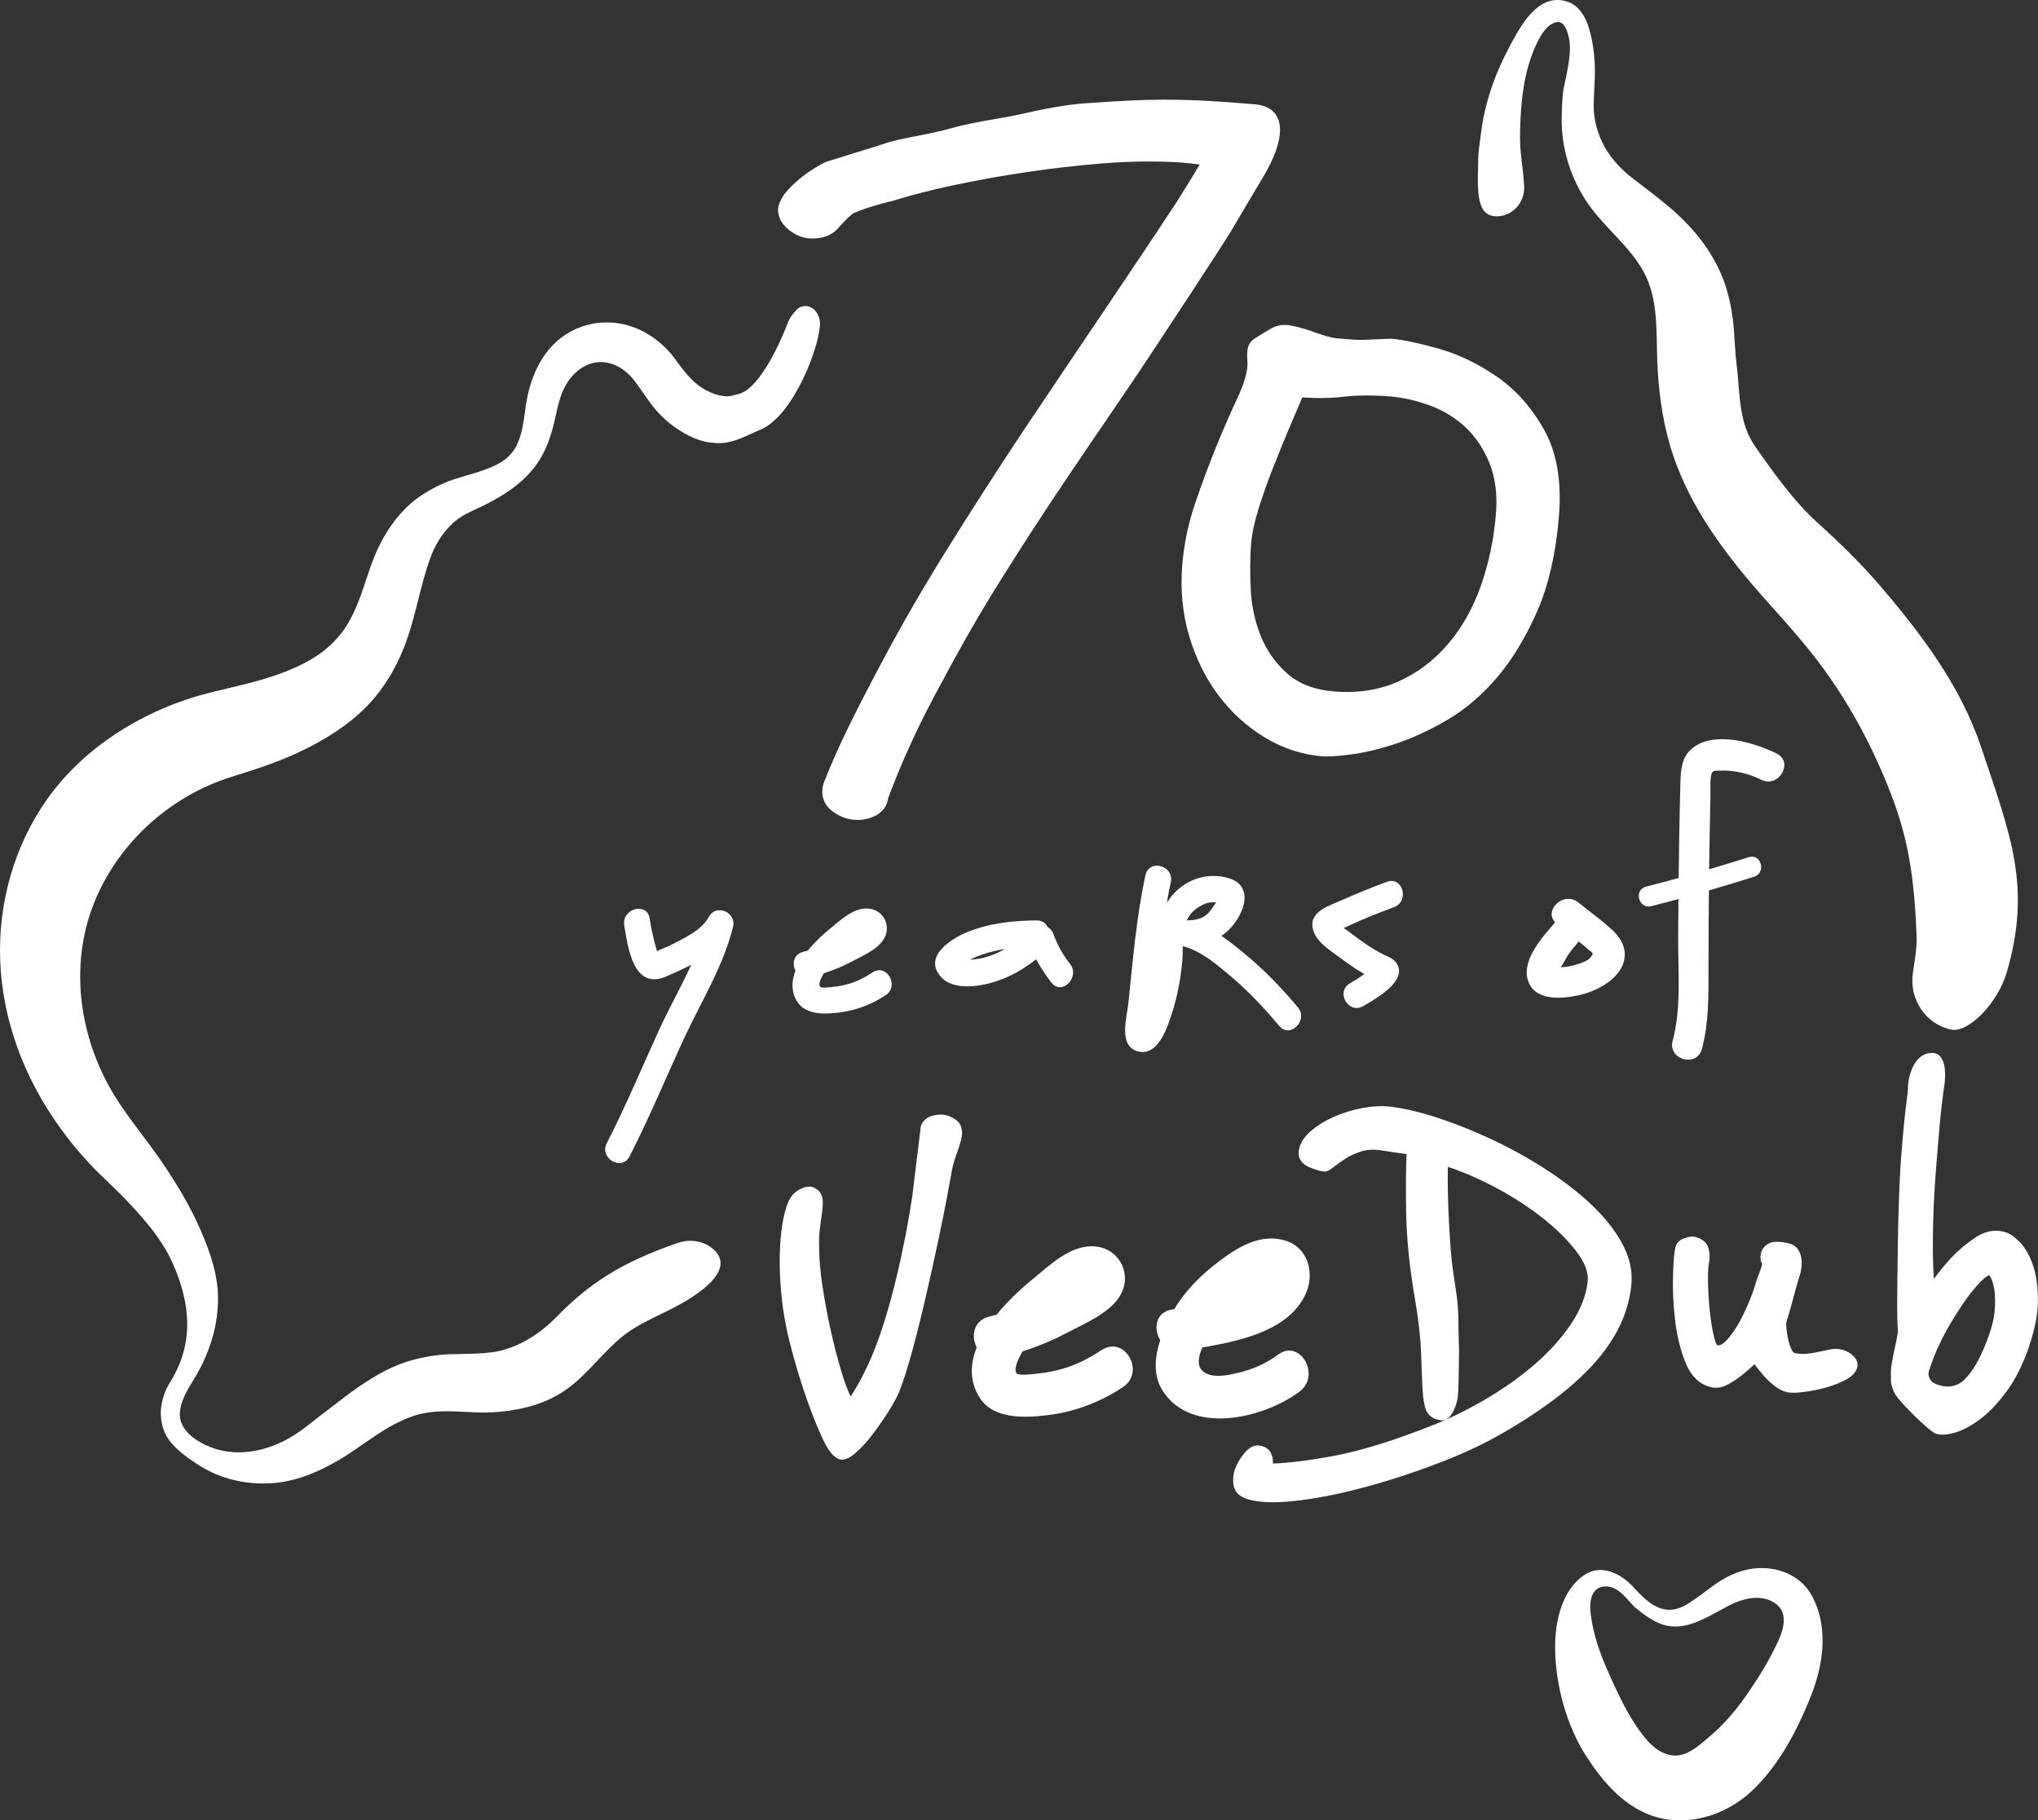
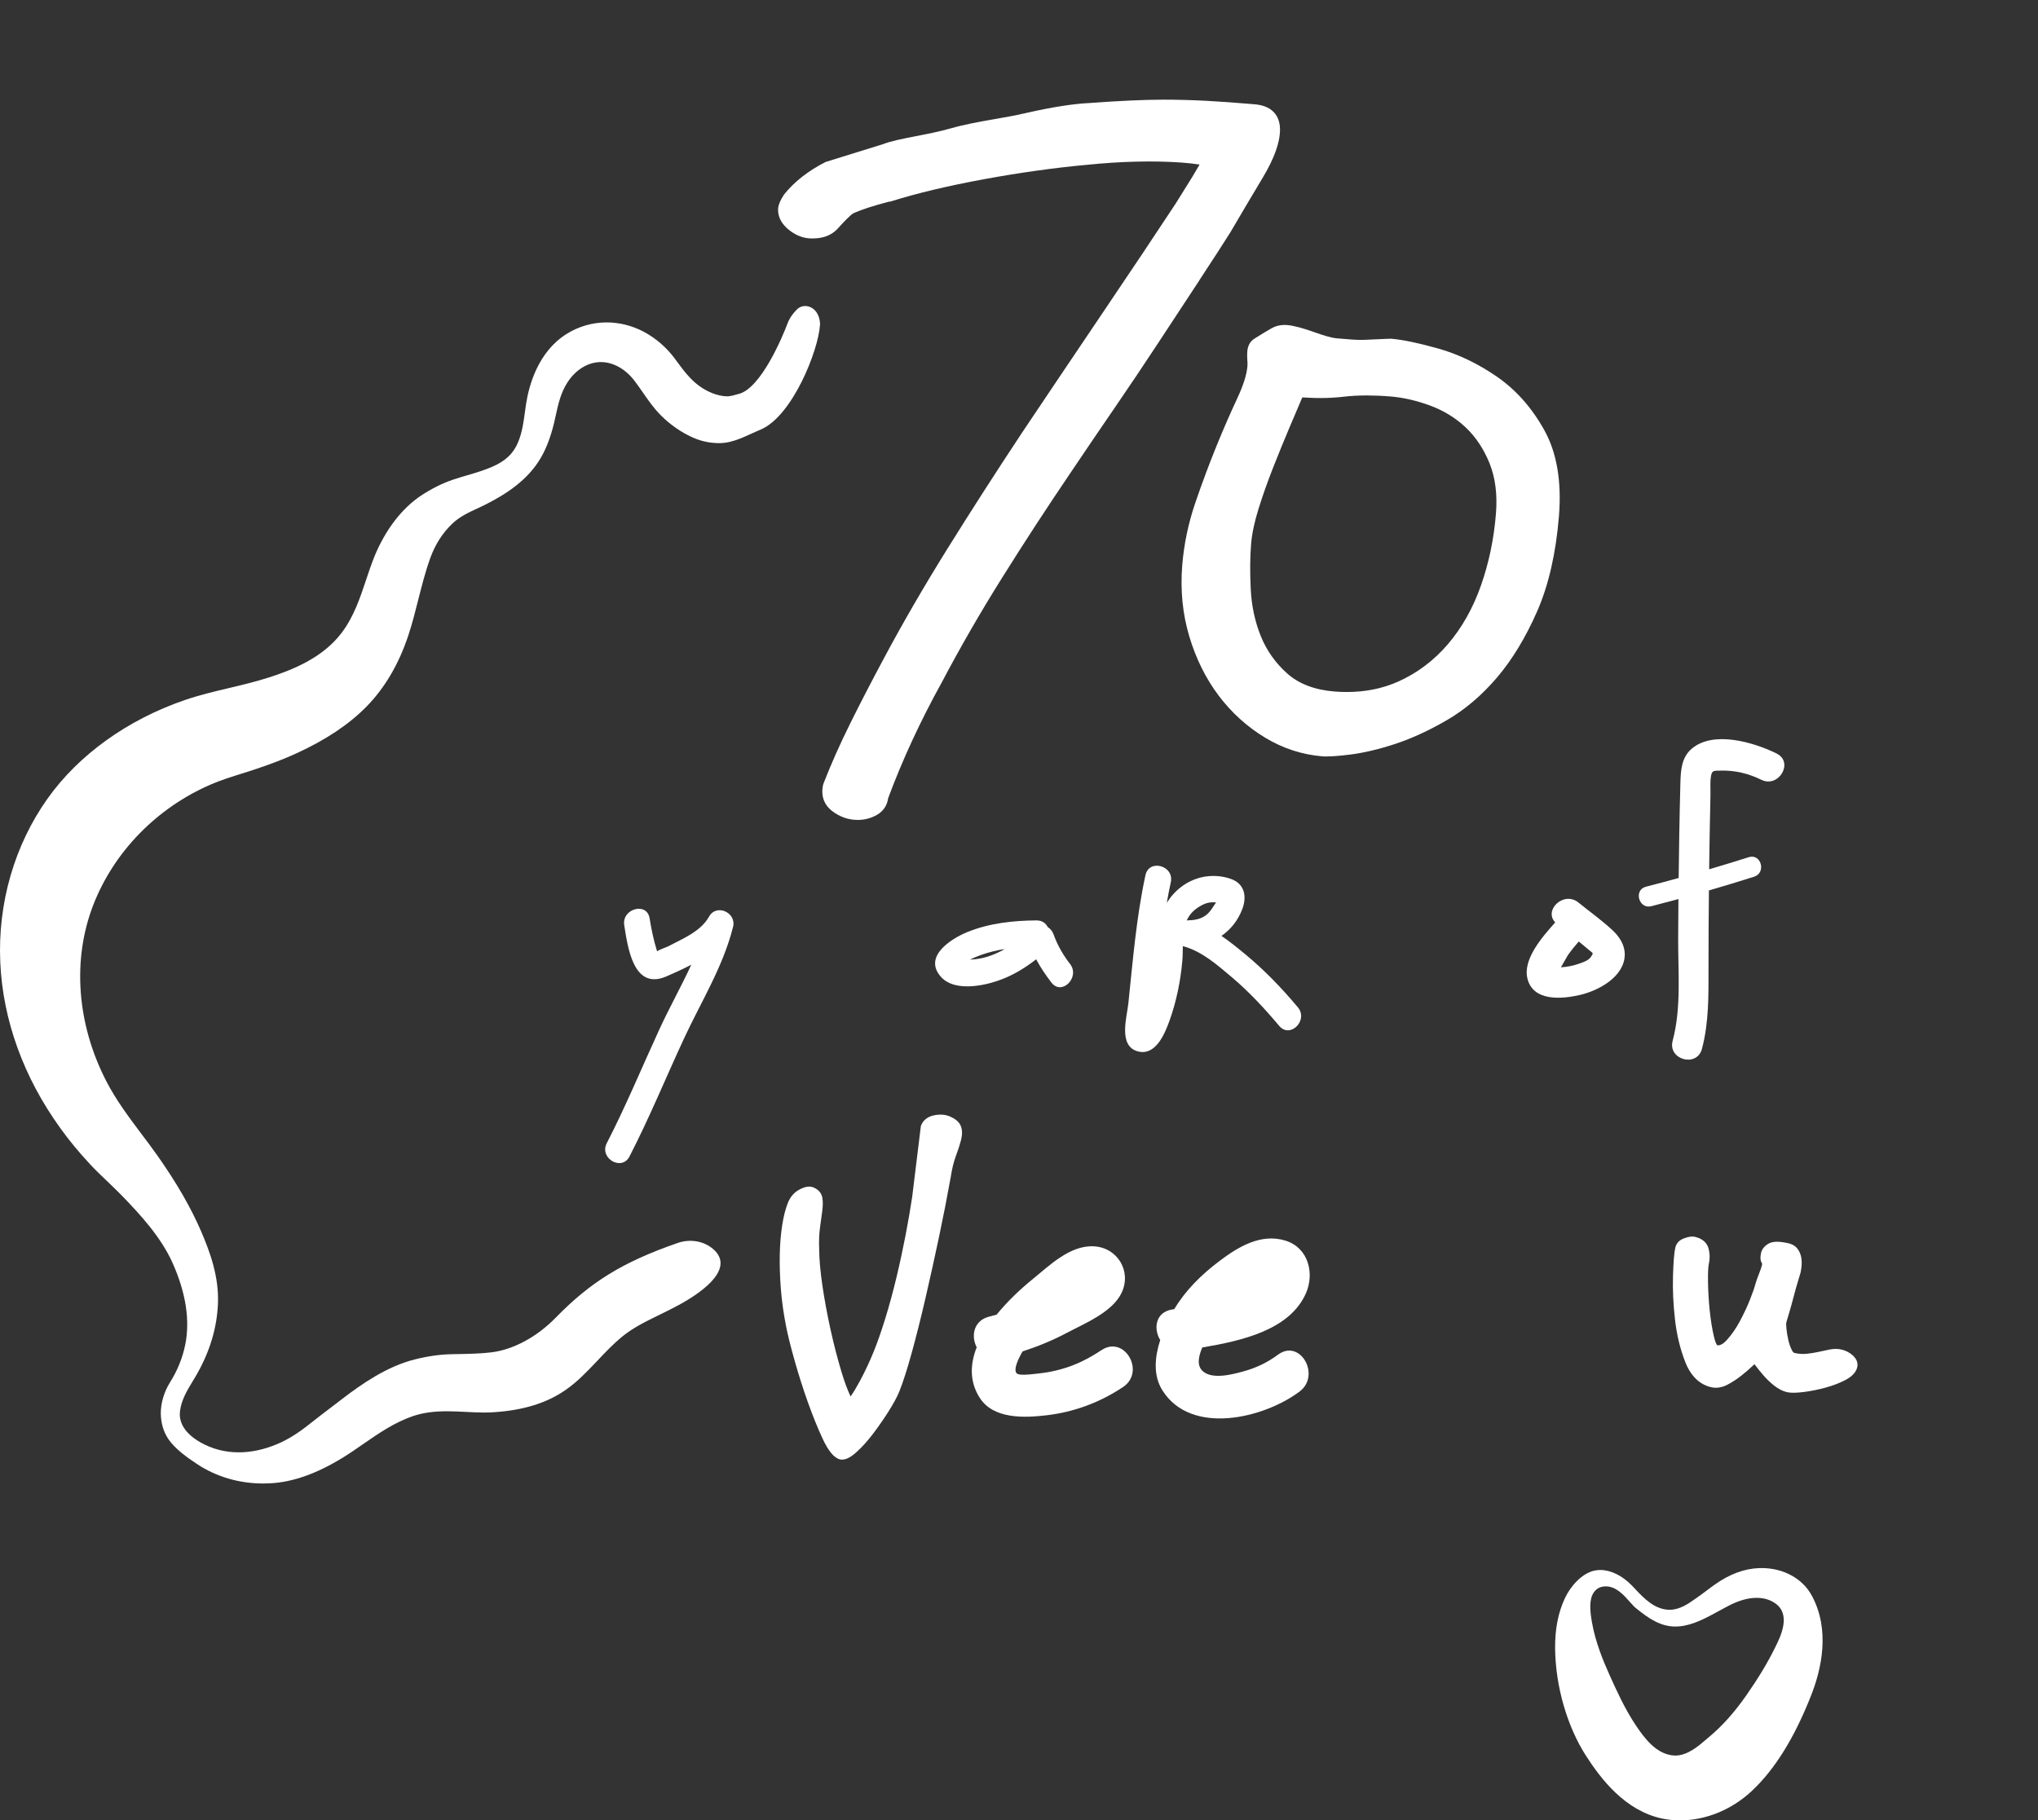
<svg xmlns="http://www.w3.org/2000/svg" id="Layer_2" data-name="Layer 2" viewBox="0 0 449.98 402.01">
  <rect x="0" y="0" width="449.98" height="402.01" fill="#333333" stroke="none" />
  <defs>
    <style>      .cls-1 {        fill-rule: evenodd;      }      .cls-1, .cls-2 {        fill: #fff;        stroke-width: 0px;      }    </style>
  </defs>
  <g id="Layer_1-2" data-name="Layer 1">
    <g>
      <g>
        <g>
          <path class="cls-1" d="m400.04,352.38c-2.01-3.76-6.24-6.09-11.04-6.09-.21,0-.4,0-.6,0-3.29.14-6.46,1.31-9.68,3.57-.72.5-1.42,1.03-2.12,1.56-.76.57-1.53,1.13-2.31,1.67l-.07.05c-1.49,1.05-3.34,2.34-5.55,2.36-3.3,0-5.73-2.57-7.67-4.63-.27-.28-.52-.56-.77-.81-2.09-2.13-4.6-3.35-6.88-3.35-.42,0-.83.05-1.23.12-2.83.57-5.34,3.45-6.57,6.05-1.53,3.24-2.24,6.93-2.19,11.27.11,8.32,2.67,17.15,6.85,23.64,3.29,5.1,8.62,12.09,16.78,13.81,1.3.27,2.65.4,4,.4,5.65,0,11.41-2.37,15.81-6.5,5.09-4.78,9.37-11.67,13.07-21.05,2.33-5.9,4.25-14.51.17-22.08Zm-8.08,11.39l-.13.27c-1.59,3.22-3.64,6.61-6.24,10.34-2.64,3.78-5.32,6.78-8.21,9.18-.22.18-.46.39-.7.6-1.73,1.49-4.1,3.53-6.8,3.53-.24,0-.47-.02-.7-.05-3.5-.47-5.95-3.53-8.09-6.76-2.36-3.56-4.13-7.48-5.69-10.93-1.41-3.14-3.14-7.3-3.9-11.67l-.02-.12c-.41-2.33-.68-4.93.44-6.52.47-.68,1.15-1.12,1.96-1.25.23-.04.45-.06.68-.06,2.27,0,3.94,1.89,5.28,3.4.47.52.9,1.02,1.25,1.31,3.11,2.57,5.68,4.16,8.85,4.16.28,0,.57-.02.86-.04,3.04-.28,5.93-1.87,8.73-3.4.7-.39,1.41-.77,2.11-1.14,2.25-1.17,4.34-1.76,6.22-1.76,1.5,0,2.83.37,3.97,1.12,3.77,2.47,1.32,7.41.14,9.78Z" />
-           <path class="cls-1" d="m327.23,45.92c.79,1.5,2.15,1.93,3.58,1.84,3.37-.2,5.89-3.22,5.71-6.6-.27-5.05-1.03-7.2-.9-12.25.17-6.58.8-13.22,3.66-19.25.86-1.82,2.3-4.44,4.49-4.78,1.71-.25,2.38,2.25,2.65,3.52.56,2.67-.09,5.73-.58,8.36-.27,1.42-.68,2.82-.8,4.26-.13,1.64-.21,3.28-.23,4.92-.09,6.85,1.95,13.44,5.84,19.07,3.71,5.36,9.14,9.3,12.3,15.09,3.08,5.65,2.76,12.53,2.94,18.78.19,6.54.99,13.1,2.82,19.4,3.91,13.4,12.46,24.49,21.63,34.74,4.82,5.38,9.57,10.67,13.69,16.63,4,5.79,7.46,11.9,10.38,18.3,5.8,12.75,7.83,21.22,8.6,35.25.32,5.81.19,5.98-.66,11.74-.84,5.74,2.86,11.31,8.54,12.44,3.61.72,10.14-5.65,12.19-12.65,5.53-18.95.86-30.27-5.64-49.69-4.44-13.25-12.75-24.42-21.79-35.06-4.55-5.36-9.34-10.01-14.55-14.73-5.02-4.54-9.66-11.07-13.55-16.63-3.82-5.46-3.3-11.81-4.15-18.44-.4-3.12-.38-6.27-.77-9.4-.39-3.16-1.07-6.37-2.24-9.34-2.5-6.3-6.69-11.35-11.82-15.71-2.56-2.17-5.23-4.17-7.89-6.2-2.57-1.96-4.87-4.32-6.43-7.17-1.53-2.78-2.45-6.16-2.38-9.34.05-2.63.32-5.26.27-7.89-.06-2.99-.47-6.12-1.33-8.99-.7-2.34-2.16-4.89-4.6-5.73-6.64-2.3-10.6,5.54-13.09,10.22-3.15,5.94-5.36,12.35-6.16,19.04-.41,3.38-.62,3.86-.6,7.27,0,1.12-.42,6.5.89,8.97Z" />
        </g>
        <path class="cls-2" d="m292.9,167.06c-.33,0-.62,0-.87-.03-4.51-.36-8.79-1.76-12.74-4.15-3.94-2.39-7.38-5.5-10.22-9.27-2.84-3.77-5.03-8.18-6.49-13.1-1.47-4.92-1.99-10.19-1.55-15.66.38-4.67,1.35-9.31,2.88-13.79,1.54-4.5,3.12-8.72,4.68-12.55,1.57-3.85,3.09-7.33,4.51-10.36,1.41-3,2.17-5.39,2.33-7.31.03-.36.02-.82-.03-1.4-.05-.6-.05-1.21,0-1.83.07-.89.4-2.09,1.55-2.81,1.62-1.03,2.93-1.81,3.87-2.34.83-.46,1.77-.7,2.78-.7.18,0,.37,0,.56.02,1.38.11,3.34.62,5.84,1.51,2.41.87,4.12,1.34,5.07,1.42l3.35.27c.67.05,1.38.08,2.1.08.59,0,1.19-.02,1.83-.06l3.59-.16,1.2-.04c2.59.22,6.07.95,10.42,2.17,4.41,1.24,8.77,3.33,12.96,6.22,4.2,2.9,7.72,6.87,10.46,11.81,2.76,4.96,3.84,11.33,3.23,18.95-.66,8.17-2.27,15.23-4.79,21-2.52,5.76-5.5,10.69-8.86,14.64-3.36,3.95-7.1,7.13-11.12,9.46-4,2.32-7.87,4.09-11.49,5.27-3.62,1.18-6.91,1.95-9.79,2.31-2.3.29-4.02.42-5.25.42Zm-8.15-72.74c-1.17,2.76-2.4,5.76-3.65,8.94-1.21,3.07-2.3,6.14-3.22,9.1-.91,2.91-1.47,5.55-1.65,7.85-.23,2.89-.26,6.23-.07,9.92.18,3.67.93,7.15,2.21,10.33,1.28,3.17,3.24,5.95,5.83,8.26,2.56,2.3,6.08,3.64,10.45,3.99.93.08,1.86.11,2.75.11,4.1,0,7.91-.78,11.33-2.31,4.18-1.87,7.87-4.64,10.96-8.25,3.09-3.61,5.54-7.96,7.29-12.93,1.76-5,2.88-10.35,3.32-15.92.34-4.19-.14-7.92-1.41-11.09-1.28-3.17-3.06-5.84-5.27-7.93-2.23-2.1-4.87-3.72-7.84-4.82-2.99-1.11-5.97-1.79-8.83-2.02-1.82-.15-3.56-.22-5.18-.22-1.8,0-3.49.09-5.02.27-1.68.2-3.44.3-5.25.3-.84,0-1.7-.02-2.57-.07l-1.39-.07-2.78,6.54Z" />
        <g>
          <path class="cls-2" d="m156.55,202.43c-1.79,3.23-5.79,4.86-8.93,6.51-.49.26-1.83.68-2.54,1.12-.02-.07-.04-.14-.07-.22-.71-2.31-1.2-4.67-1.58-7.05-.59-3.68-6.19-2.12-5.6,1.54.8,5.02,2.05,14.45,9.32,11.29,1.74-.76,3.63-1.6,5.48-2.57-2.21,4.8-4.82,9.44-7.02,14.22-3.87,8.4-7.4,16.96-11.64,25.19-1.71,3.32,3.3,6.26,5.02,2.93,4.38-8.51,8.01-17.37,12.03-26.04,3.78-8.14,8.65-15.9,10.84-24.68.78-3.13-3.67-5.19-5.31-2.24Z" />
-           <path class="cls-2" d="m192.63,214.75c-1.72,1.15-3.5,2.05-5.5,2.6-.92.25-1.85.45-2.8.55-.53.05-2.83.41-3.23.03-.5-.49.18-1.96.79-2.99,2.05-.66,4.03-1.47,5.95-2.49,2.48-1.31,6.32-2.86,7.55-5.55,1.34-2.93-.63-6.13-3.85-6.27-3.22-.14-6.03,2.64-8.36,4.53-1.47,1.2-3.28,2.86-4.83,4.76-.34.1-.68.19-1.03.28-2.11.53-2.47,2.66-1.68,4.17-.89,2.27-1,4.64.39,6.84,1.86,2.96,6.07,2.77,9.1,2.41,3.75-.44,7.29-1.75,10.43-3.85,3.09-2.07.19-7.1-2.93-5.02Z" />
          <path class="cls-2" d="m232.63,206.37c-.26-.73-.73-1.29-1.3-1.65-.42-.84-1.24-1.47-2.48-1.46-5.19.04-10.44.61-15.28,2.58-3.58,1.46-9.83,5.41-5.8,9.9,2.84,3.17,8.86,2.09,12.42.89,3.16-1.06,5.99-2.75,8.59-4.78.96,1.8,2.1,3.49,3.38,5.15,2.29,2.95,6.37-1.19,4.11-4.11-1.53-1.97-2.81-4.18-3.64-6.53Zm-18.45,5.54s.02-.01.04-.02c1.6-.79,3.29-1.36,5.02-1.79.87-.22,1.74-.39,2.62-.52-2.36,1.35-4.94,2.26-7.68,2.34Z" />
          <path class="cls-2" d="m274.99,210.77c-1.69-1.4-3.44-2.83-5.3-4.09,2.04-1.41,3.67-3.42,4.62-5.97,1.01-2.69.51-5.43-2.34-6.54-2.05-.8-4.58-.94-6.73-.42-3.31.8-5.92,2.9-7.61,5.62.26-1.53.55-3.05.88-4.56.79-3.65-4.81-5.2-5.6-1.54-2.01,9.3-2.78,18.82-3.77,28.27-.32,3.04-2.28,9.39,2.01,10.62,4.04,1.16,6.08-4,7.09-6.81,1.51-4.23,2.41-8.66,2.81-13.13.09-1.05.09-2.16.11-3.29.04.01.06.03.1.04,4.07,1.08,7.54,4.15,10.69,6.81,3.85,3.25,7.26,6.93,10.5,10.78,2.41,2.87,6.5-1.26,4.11-4.11-3.54-4.23-7.32-8.16-11.57-11.68Zm-11.11-9.91c.8-.64,1.97-1.32,3-1.52.45-.09,1.11-.1,1.63-.06-.72.99-1.22,2.07-2.28,2.86-1.24.92-2.7,1.09-4.2,1.12,0,0,0,0,0,0,.4-.89.99-1.71,1.85-2.4Z" />
-           <path class="cls-2" d="m300.71,203.14c2.32-1.01,4.69-1.92,7.06-2.8,3.48-1.28,1.98-6.9-1.54-5.6-3.43,1.26-6.82,2.63-10.15,4.13-2.59,1.17-6.86,2.34-6.27,5.96.5,3.06,3.8,4.98,6.08,6.68,1.29.97,2.61,1.91,3.97,2.77.45.28.91.55,1.37.81-1,.77-2.08,1.43-3.17,2.07-3.23,1.87-.31,6.9,2.93,5.02,2.7-1.56,10.37-5.82,7.14-9.76-.7-.85-1.72-1.15-2.68-1.63-1.31-.66-2.56-1.43-3.77-2.24-1.22-.82-2.4-1.7-3.57-2.59-.39-.3-.93-.63-1.42-1.01.21-.1.42-.2.63-.3,1.12-.52,2.25-1.03,3.38-1.52Z" />
        </g>
        <g>
          <path class="cls-2" d="m355.99,205.39c-2.34-2.18-5.02-4.08-7.5-6.09-3.19-2.58-7.71,1.65-5.11,4.4-2.85,3.22-7.24,8.16-6.11,12.48,1.31,5.03,7.59,4.45,11.5,3.56,4.14-.94,9.87-3.99,9.97-8.88.04-2.18-1.21-4.04-2.74-5.47Zm-4.78,6.01c-.56.79-2.1,1.27-2.97,1.55-1.09.36-2.23.56-3.37.65-.08,0-.15,0-.23.01.57-.91,1.33-2.37,1.52-2.64.75-1.07,1.57-2.07,2.42-3.05.7.57,1.4,1.14,2.08,1.73,1.11.96,1.3.67.54,1.75Z" />
          <path class="cls-2" d="m392.27,166.4c-4.95-2.43-13.9-5.16-18.73-1.07-2.29,1.94-2.44,4.8-2.52,7.59-.11,3.87-.18,7.74-.25,11.61-.06,3.12-.1,6.24-.13,9.36-2.4.66-4.8,1.31-7.21,1.92-2.79.71-1.61,5.03,1.19,4.31,1.99-.51,3.98-1.04,5.97-1.58-.03,2.88-.05,5.77-.06,8.65-.03,7.47.73,15.37-1.22,22.66-1.11,4.17,5.36,5.96,6.47,1.78,1.55-5.83,1.45-11.82,1.45-17.81,0-5.73.03-11.45.09-17.18,3.34-.97,6.67-1.98,9.98-3.03,2.73-.87,1.56-5.19-1.19-4.31-2.9.92-5.82,1.81-8.74,2.67.07-5.43.17-10.86.29-16.28.03-1.38-.1-2.89.11-4.25.22-1.4.72-1.22,2.12-1.26,3.13-.1,6.2.64,8.99,2.02,3.86,1.9,7.26-3.88,3.39-5.79Z" />
        </g>
        <g>
          <path class="cls-2" d="m243.2,298.15c-2.79,1.87-5.67,3.32-8.92,4.22-1.49.41-3,.73-4.54.89-.86.09-4.6.67-5.24.04-.82-.79.3-3.17,1.28-4.86,3.32-1.08,6.54-2.39,9.66-4.04,4.02-2.13,10.26-4.64,12.25-9,2.18-4.76-1.02-9.94-6.25-10.17-5.23-.24-9.79,4.29-13.56,7.36-2.39,1.94-5.32,4.64-7.83,7.73-.55.16-1.11.31-1.68.45-3.43.87-4.01,4.32-2.72,6.76-1.45,3.68-1.63,7.52.63,11.1,3.02,4.8,9.84,4.49,14.77,3.92,6.09-.71,11.82-2.84,16.92-6.25,5.02-3.36.3-11.52-4.76-8.14Z" />
          <path class="cls-2" d="m282.17,299.16c-2.29,1.72-4.82,2.92-7.58,3.68-2.52.7-7.02,1.88-9.09-.1-1.32-1.26-.83-3.32-.04-5.17,8.67-1.47,19.35-3.83,22.91-12.03,1.88-4.34.53-9.94-4.47-11.54-5.49-1.75-10.57,1.39-14.72,4.53-3.93,2.97-7.39,6.38-9.91,10.57-.17.03-.35.06-.52.09-3.64.62-4.11,4.24-2.58,6.74-1.2,3.72-1.61,7.79.49,11.12,6.33,10.05,22.37,6.18,30.27.26,4.8-3.6.1-11.78-4.76-8.14Zm-4.26-15.34c-.13.07-.26.14-.38.21.05-.03.11-.07.16-.1.08-.04.15-.07.22-.11Z" />
          <path class="cls-2" d="m209.58,246.5c-.94-.38-2.05-.45-3.3-.21-1.79.35-2.57,1.41-2.9,2.23l-.06.15-1.91,15.62c-.38,2.57-.88,5.42-1.46,8.48-.6,3.09-1.27,6.22-2.01,9.31-.75,3.13-1.57,6.15-2.44,8.98-.88,2.85-1.74,5.34-2.58,7.4-.9,2.22-1.93,4.42-3.07,6.54-.71,1.32-1.39,2.46-2.05,3.39-.7-1.5-1.37-3.32-2-5.42-.9-2.97-1.71-6.13-2.43-9.39-.72-3.27-1.32-6.51-1.78-9.63-.46-3.09-.7-5.78-.72-8.02-.07-1.84-.01-3.46.18-4.8.2-1.43.37-2.66.5-3.7.15-1.15.16-2.09.03-2.88-.13-.75-.58-1.76-1.99-2.33-.84-.34-1.85-.18-3.09.48-1.15.62-2,1.59-2.53,2.91-.53,1.3-.95,2.96-1.26,4.94-.31,1.95-.49,4.15-.54,6.52-.05,2.36.03,4.9.24,7.57.21,2.67.59,5.39,1.12,8.07.4,2.08,1.03,4.63,1.93,7.8.87,3.09,1.85,6.17,2.92,9.17,1.07,2.99,2.15,5.67,3.22,7.97,1.22,2.61,2.35,4.05,3.56,4.54,1.37.55,2.85-.54,3.84-1.42,1.23-1.08,2.48-2.46,3.73-4.1,1.22-1.6,2.38-3.28,3.47-5,1.11-1.77,1.87-3.18,2.33-4.3.83-2.05,1.77-4.96,2.78-8.64,1.01-3.66,2.03-7.72,3.03-12.05,1.02-4.39,2.02-8.94,2.99-13.52.98-4.64,1.85-9.09,2.59-13.24.27-1.77.64-3.32,1.12-4.59.52-1.41.9-2.58,1.15-3.56.3-1.17.29-2.19-.02-3.03-.35-.95-1.2-1.68-2.58-2.24Z" />
-           <path class="cls-2" d="m351.02,265.69c-2.95-2.73-6.4-5.35-10.24-7.79-3.81-2.42-7.77-4.59-11.75-6.44-3.97-1.84-7.92-3.41-11.74-4.65-3.85-1.25-7.3-2.06-10.27-2.41-1.86-.22-3.93-.12-6.16.29-2.2.41-4.3,1.05-6.23,1.89-1.97.86-3.7,1.92-5.16,3.17-1.62,1.38-2.53,2.89-2.72,4.48-.11.91.06,2.59,2.39,3.55,1.29.53,2.31.84,3.12.93.63.07,1.21-.2,2.32-1.07.67-.53,1.51-1.12,2.47-1.76.91-.6,2.03-1.12,3.34-1.55,1.24-.41,2.6-.53,4.04-.36.73.09,1.56.21,2.46.36.9.15,1.75.28,2.53.37.36.04.74.1,1.15.18-.16,3.31-.19,7.61-.1,12.83.1,5.89.75,12.29,1.93,19.02.79,4.71,1.25,8.71,1.36,11.89.11,3.34.22,5.94.32,7.93.11,2.18.36,3.74.75,4.75.36.94,1.23,2.1,3.33,2.35,1.1.13,2.02-.56,2.75-2.04.51-1.06.84-2.11.96-3.12.1-.83.15-1.95.17-3.42.02-1.41.05-2.92.09-4.53.04-1.61.03-3.22-.04-4.8-.07-1.51-.09-2.74-.07-3.69,0-.91-.04-2.02-.13-3.42-.09-1.39-.36-3.45-.83-6.31-.39-2.45-.68-5.14-.87-8-.2-2.91-.34-5.66-.43-8.17-.09-2.52-.12-4.75-.1-6.63,0-.71.01-1.31.02-1.83,3.01.97,6.21,2.33,9.54,4.04,3.98,2.05,7.66,4.38,10.95,6.91,3.26,2.51,5.92,5.12,7.93,7.77,1.86,2.45,2.68,4.68,2.45,6.64-.36,3.06-1.56,6.16-3.58,9.19-2.07,3.11-4.69,6.07-7.81,8.79-3.14,2.74-6.67,5.29-10.49,7.58-3.82,2.29-7.71,4.25-11.53,5.81-8.93,3.59-16.62,5.99-22.86,7.14-5.36.98-9.8,1.53-13.24,1.64.09-.83-.07-1.63-.47-2.37-.34-.64-1.07-1.43-2.59-1.61-1.95-.23-3.35,1.8-3.82,2.46-1.08,1.56-1.68,2.94-1.83,4.23-.24,2.06.24,3.53,1.45,4.36.96.66,2.39,1.1,4.36,1.33,2.71.32,6.36.14,10.85-.54,4.41-.66,9.22-1.73,14.27-3.16,5.03-1.43,10.14-3.14,15.19-5.11,5.07-1.97,9.64-4.15,13.57-6.45,3.71-2.13,7.2-4.4,10.39-6.74,3.21-2.36,6.11-4.87,8.6-7.47,2.53-2.63,4.61-5.47,6.17-8.42,1.58-2.99,2.59-6.25,2.99-9.68.37-3.16-.32-6.37-2.07-9.54-1.68-3.05-4.06-6-7.06-8.77Z" />
          <path class="cls-2" d="m409,299.25c-1.28-1.09-2.96-1.63-5.01-1.23-.76.15-1.59.32-2.5.53-.85.19-1.74.33-2.65.42-.83.08-1.7.02-2.6-.18-.22-.05-.44-.28-.64-.7-.33-.67-.58-1.41-.76-2.22-.19-.84-.33-1.66-.4-2.44-.1-.97-.06-1.23-.06-1.24.02-.11.13-.52.6-2.07.35-1.18.71-2.45,1.05-3.77.33-1.28.67-2.48,1-3.55.48-1.56.53-1.74.55-1.85.04-.19.1-.55.17-1.08.07-.57.08-1.18.01-1.82-.08-.73-.31-1.42-.71-2.04-.47-.74-1.22-1.24-2.21-1.46-2.05-.46-3.43-.44-4.34.08-.91.52-1.47,1.22-1.67,2.07-.23,1.01-.15,1.78.24,2.34,0,.06,0,.18-.05.4-.03.15-.11.4-.23.76-.13.4-.29.83-.48,1.29-.21.52-.4,1.03-.55,1.51-.17.52-.26.83-.28.92-.07.31-.31,1.08-1.06,3-.61,1.56-1.38,3.19-2.27,4.86-.87,1.62-1.85,3.02-2.9,4.17-1.08,1.18-1.79,1.18-2.11,1.13-.1-.12-.4-.58-.72-1.96-.4-1.69-.71-3.64-.93-5.77-.22-2.16-.34-4.28-.37-6.3-.03-2.44.08-3.51.19-3.97.25-1.12.23-2.24-.06-3.34-.25-.94-.99-2.15-3.04-2.61-.57-.13-1.28-.04-2.23.28-1.43.47-1.92,1.41-2.08,2.12-.25,1.11-.42,3.15-.51,6.23-.09,3.03.06,6.26.44,9.61.38,3.4,1.15,6.56,2.26,9.39,1.23,3.13,3.18,5.01,5.79,5.6,1.13.25,2.32.06,3.53-.57,1.02-.53,2.04-1.19,3.03-1.97.96-.76,1.8-1.48,2.5-2.15.17-.16.31-.3.44-.41.06.08.13.18.2.27.51.68,1.11,1.42,1.79,2.21.72.83,1.52,1.59,2.38,2.27.93.73,1.88,1.21,2.82,1.43.83.19,2.04.17,3.72-.04,1.57-.2,3.16-.52,4.74-.95,1.6-.44,3.06-.99,4.34-1.65,1.54-.79,2.45-1.76,2.7-2.88.15-.67.09-1.67-1.06-2.66Z" />
-           <path class="cls-2" d="m421.28,240.19c-.03.81-.13,1.62-.24,2.42-.43,3.2-.8,6.89-1.12,11-.21,2.26-.4,5.25-.56,9.16-.16,3.83-.27,7.83-.33,11.91-.06,4.09-.11,7.94-.14,11.53-.03,3.52.03,6.18.17,7.93-.14.91-.34,1.92-.59,3.03-.28,1.23-.52,2.43-.72,3.55-.22,1.24-.3,2.28-.25,3.18,0,.09.02.16.03.24-.13,1.06.15,2.28.85,3.64.86,1.68,7.58,8.32,9.03,8.82,1.08.37,2.5.28,4.35-.26,1.73-.51,3.61-1.54,5.59-3.05,1.96-1.5,3.91-3.57,5.8-6.17,1.89-2.6,3.52-5.85,4.82-9.67,1.31-3.83,1.98-7.28,1.99-10.25.01-2.97-.34-5.54-1.04-7.64-.71-2.13-1.65-3.83-2.77-5.04-1.16-1.24-2.18-2-3.12-2.33-2.26-.77-4.52-.43-6.74,1.01-1.97,1.29-3.81,2.82-5.46,4.56-1.3,1.39-2.58,2.96-3.83,4.68-.09-1.12-.16-2.38-.19-3.76-.07-2.86-.06-6,.04-9.35.09-3.33.28-6.86.56-10.49.28-3.64.57-7.14.87-10.42.3-3.29.65-6.27,1.04-8.86,0,0,1.14-7.04-2.75-7.04-3.62,0-5.2,4.41-5.31,7.68Zm19.16,49.03c-.12,1.61-.5,3.37-1.15,5.25-1.6,4.68-3.46,8.11-5.51,10.18-1.26,1.27-3.57,2.22-6.56.9-1.12-.5-1.69-1.77-1.29-2.93.65-1.88,1.66-4.67,2.22-5.54.18-.5.66-1.53,1.86-3.68,1.05-1.87,2.23-3.76,3.5-5.63,1.25-1.84,2.55-3.45,3.85-4.78,1.01-1.04,1.63-1.32,1.9-1.36.08.11.21.32.39.69.32.66.56,1.57.72,2.69.16,1.17.18,2.59.06,4.21Z" />
        </g>
        <path class="cls-2" d="m264.81,61.89c2.82-4.29,5.11-7.83,6.81-10.52,2.36-4.03,4.79-8.14,7.22-12.19,2.54-4.26,3.78-7.72,3.78-10.59,0-1.97-.78-5.32-5.99-5.59-3.72-.32-7.19-.57-10.3-.74-3.14-.16-6.31-.25-9.43-.25-4.22,0-9.71.25-16.31.74-3.66.17-8.43.92-14.19,2.24-2.39.55-4.73.96-6.99,1.35-3.26.57-6.33,1.11-9.57,2.03-2.5.71-5.09,1.21-7.6,1.7-2.97.58-5.54,1.08-7.38,1.8l-12.54,3.89-.09.04c-3.81,1.95-6.87,4.35-9.12,7.16-.89,1.36-1.32,2.46-1.32,3.36,0,1.69.83,3.21,2.47,4.5,1.54,1.22,3.21,1.84,4.96,1.84,1.96,0,4.22-.31,6.11-2.58.81-.89,2.51-2.74,3.23-3.05,1.88-.82,4.27-1.59,7.75-2.5l.26-.02.13-.03c5.66-1.79,12.56-3.43,20.53-4.9,7.97-1.46,15.65-2.54,22.84-3.19,7.41-.76,14.61-.93,20.81-.49,1.49.11,2.83.26,3.98.44-.47.82-1.02,1.76-1.68,2.84-1.09,1.78-2.3,3.72-3.59,5.76-4.31,6.55-9.51,14.34-15.46,23.15-6.52,9.66-12.54,18.61-18.41,27.37-5.86,8.85-11.41,17.49-16.5,25.66-5.13,8.24-9.86,16.39-14.04,24.22-2.57,4.79-5.05,9.57-7.35,14.2-2.34,4.7-4.38,9.28-6.06,13.62l-.02.08c-.56,2.42.14,4.46,2,5.88,1.69,1.29,3.58,1.95,5.62,1.95,1.53,0,2.97-.38,4.27-1.13,1.4-.82,2.23-2.06,2.46-3.68,3.12-8.41,7.11-17.03,11.86-25.61,4.04-7.67,8.54-15.48,13.39-23.21,4.86-7.76,9.91-15.5,15-23.01,3.63-5.39,7.01-10.36,10.04-14.78,2.89-4.21,6.01-8.86,9.27-13.82l9.15-13.92Z" />
      </g>
      <path class="cls-1" d="m181.04,71.81c-.33,5.5-6.06,20.13-13.14,23.08-3.01,1.25-5.86,2.97-9.07,2.97-2,0-3.91-.39-5.7-1.17-2.66-1.16-5.11-2.85-7.27-5.02-1.5-1.51-2.67-3.2-3.91-4.98-.56-.81-1.14-1.65-1.76-2.47-2.03-2.71-4.77-4.26-7.53-4.26s-5.51,1.62-7.35,4.46c-1.5,2.3-2.05,4.83-2.59,7.27-.13.61-.26,1.22-.41,1.82-.72,2.94-1.64,5.39-2.83,7.47-2.97,5.2-8.03,8.27-12.12,10.36-.61.32-1.25.61-1.91.92-1.97.91-4.01,1.85-5.66,3.45-2.13,2.06-3.7,4.53-4.79,7.53-1.09,3.03-1.89,6.19-2.66,9.24-.65,2.58-1.33,5.26-2.17,7.8-2.09,6.33-5.2,11.63-9.24,15.75-3.88,3.95-8.95,7.34-15.49,10.34-2.63,1.21-5.51,2.32-9.1,3.52-.97.33-1.95.63-2.93.94-2.23.69-4.54,1.42-6.77,2.37-12.02,5.17-21.53,14.93-26.09,26.76-4.62,12.02-3.58,26.11,2.85,38.67,2.21,4.31,5.09,8.14,7.88,11.85,1.18,1.56,2.39,3.18,3.54,4.81,4.21,5.98,7.35,11.44,9.61,16.69,1.96,4.56,3.94,10.02,3.69,15.93-.22,5.33-1.8,10.58-4.69,15.63-.28.48-.57.96-.86,1.45-1.24,2.04-2.52,4.14-2.83,6.64-.23,1.83.36,4.5,4.45,6.86,2.6,1.49,5.46,2.24,8.53,2.24,2.79,0,5.66-.63,8.55-1.85,2.26-.96,4.58-2.4,7.1-4.42,1.65-1.31,3.36-2.61,5.02-3.87.71-.54,1.42-1.08,2.12-1.62,4.52-3.47,9.97-7.22,16.04-8.75,2.91-.73,5.56-1.11,8.11-1.16l1.42-.03c2.4-.04,4.89-.08,7.39-.38,4.86-.59,10.05-3.38,14.24-7.67,7.64-7.83,14.73-12.27,26.93-16.49,2.69-.93,5.74-.48,7.88,1.4s2.98,5-3.32,9.6c-5.69,4.15-12.17,5.88-16.77,9.64-2.03,1.66-3.83,3.56-5.57,5.4-2.24,2.36-4.34,4.59-6.93,6.39-4.18,2.93-9.43,4.55-16.06,4.96-.62.04-1.26.06-1.97.06-1.36,0-2.75-.07-4.09-.14-1.35-.07-2.76-.14-4.15-.14-2.94,0-5.33.34-7.49,1.07-4.08,1.39-7.58,3.82-10.97,6.16-1.51,1.05-3.07,2.13-4.64,3.09-5.69,3.47-10.83,5.29-15.74,5.58-.58.03-1.16.05-1.74.05-5.26,0-10.29-1.47-14.52-4.26-2.33-1.53-4.91-3.39-6.38-5.54-1.08-1.58-1.66-3.56-1.68-5.71-.01-2.21.73-4.74,1.99-6.75,1.68-2.66,2.82-5.48,3.41-8.4,1.08-5.36.15-11.4-2.75-17.94-2.56-5.77-7.13-10.73-11.2-14.93-1.06-1.08-2.16-2.13-3.22-3.16-1.3-1.24-2.65-2.52-3.88-3.85-2.43-2.61-4.64-5.28-6.55-7.96C5.19,237.89.62,225.22.06,212.5c-.58-13.02,3.13-25.85,10.43-36.13,6.89-9.7,17.67-17.44,30.36-21.79,3.16-1.08,6.48-1.87,9.69-2.63,2.94-.7,5.97-1.42,8.92-2.37,5.27-1.7,11.87-4.36,16.02-9.89,2.65-3.53,4.01-7.62,5.33-11.57.58-1.74,1.18-3.53,1.87-5.24,2.4-5.88,6.08-10.66,10.34-13.47,2.35-1.54,4.66-2.69,7.05-3.5,1.02-.34,2.07-.65,3.09-.95,1.81-.53,3.67-1.08,5.47-1.86,2.97-1.27,4.76-2.97,5.79-5.5.88-2.17,1.19-4.42,1.48-6.61.08-.59.16-1.18.25-1.76.63-4.09,2.63-11.53,8.96-15.49,2.65-1.66,5.7-2.54,8.84-2.54,2.82,0,5.66.72,8.22,2.08,2.63,1.41,4.98,3.44,6.79,5.87l.46.63c1.6,2.16,3.24,4.39,5.65,5.92.86.55,3.13,1.82,5.52,1.82.87,0,1.61-.32,2.38-.49,5.04-1.09,9.93-12.97,10.9-15.57.44-1.19,1.18-2.21,2.08-3.12,1.68-1.7,5.12-.55,5.12,3.47Z" />
    </g>
  </g>
</svg>